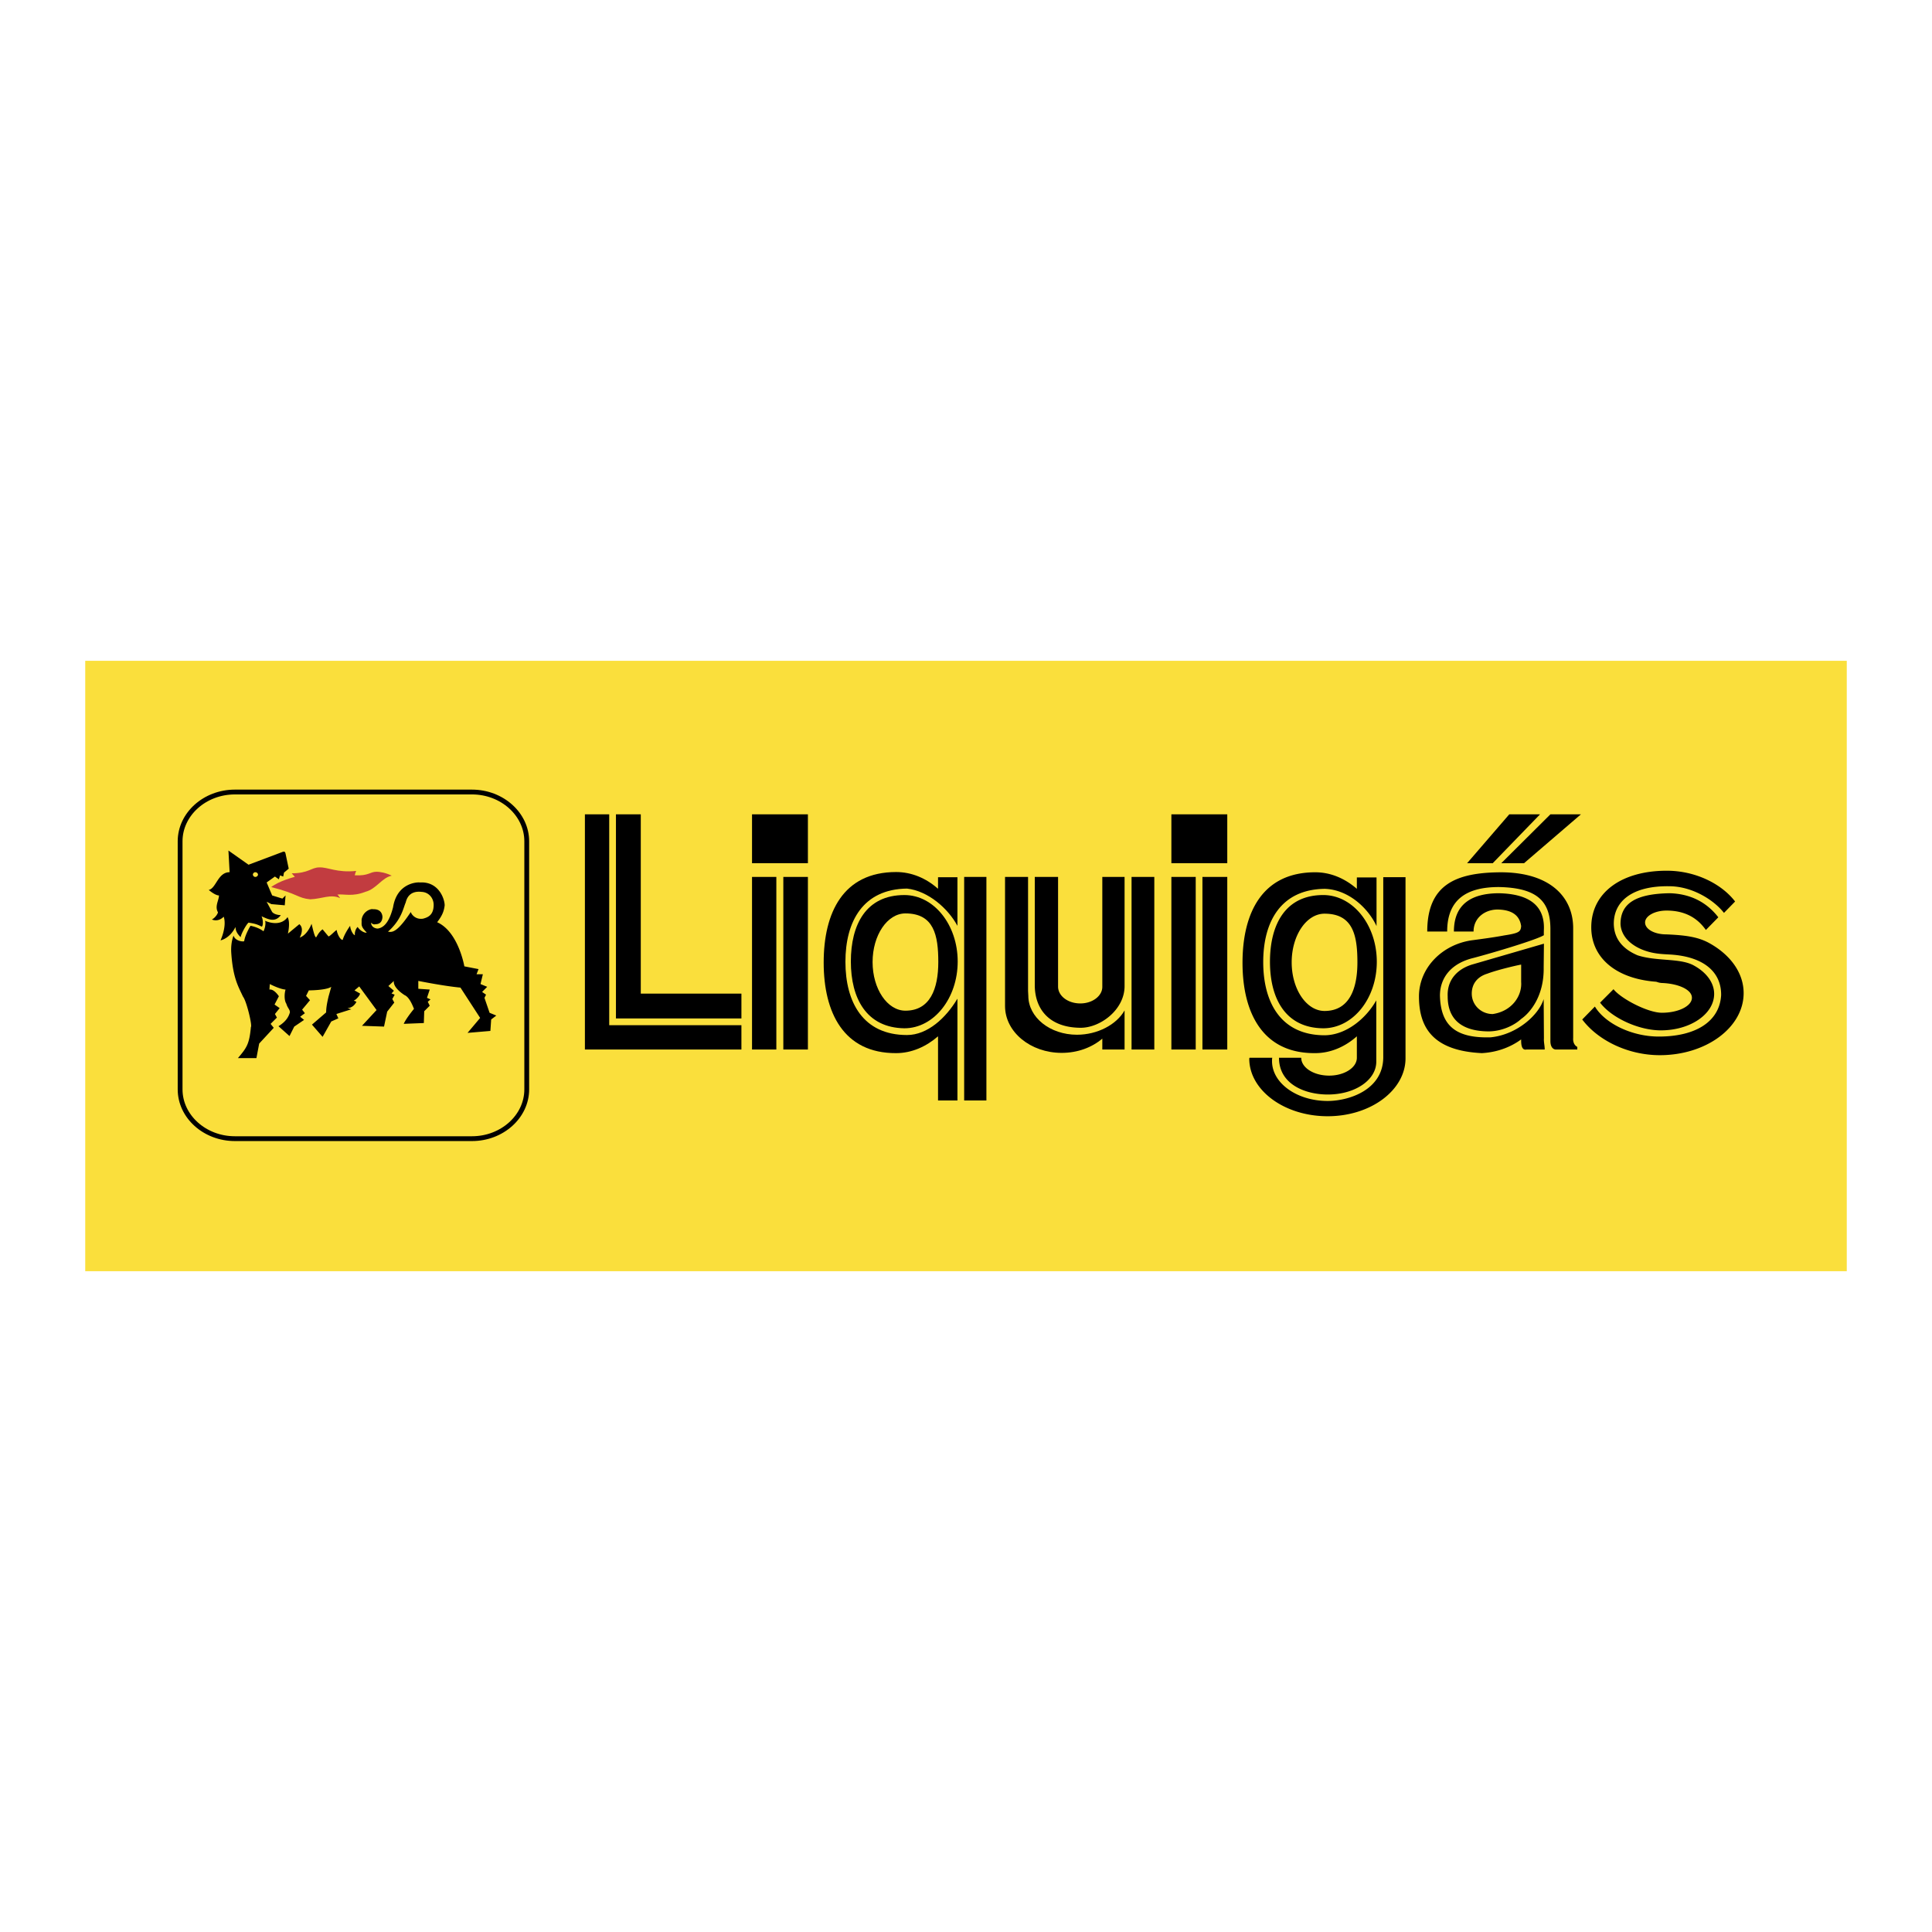
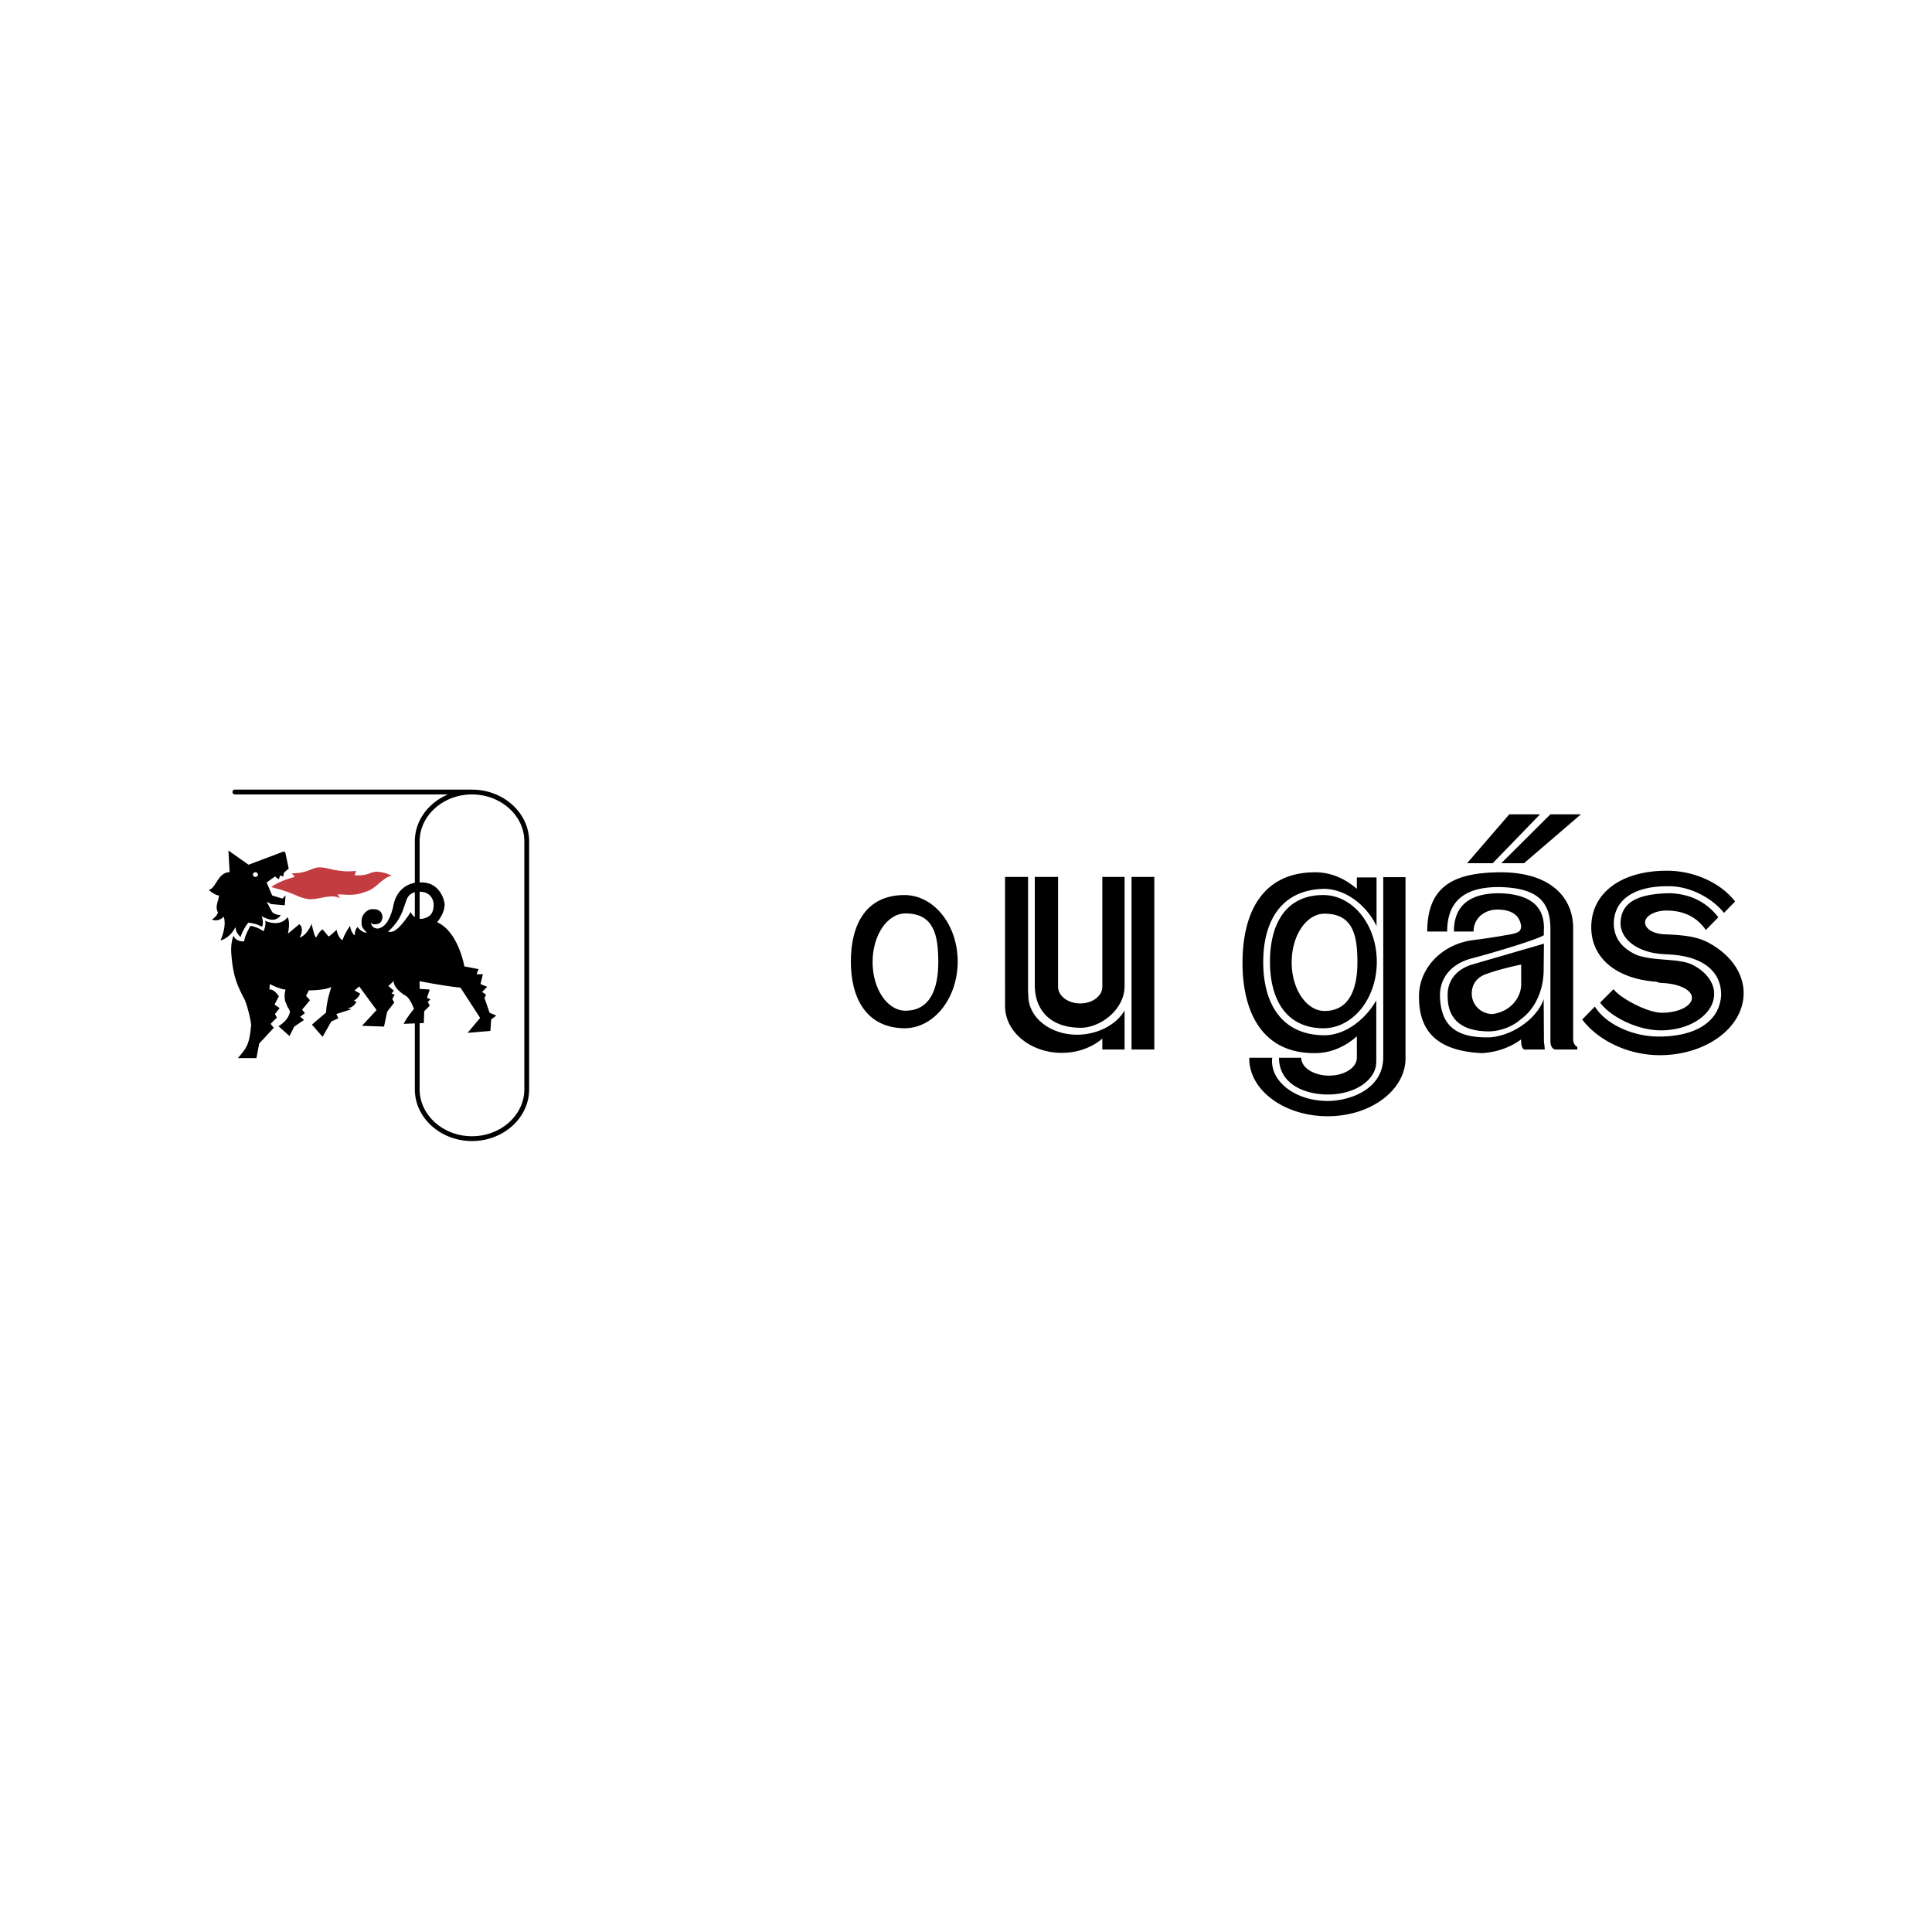
<svg xmlns="http://www.w3.org/2000/svg" width="2500" height="2500" viewBox="0 0 192.756 192.756">
  <path fill-rule="evenodd" clip-rule="evenodd" fill="#fff" d="M0 0h192.756v192.756H0V0z" />
-   <path fill-rule="evenodd" clip-rule="evenodd" fill="#fadf3c" d="M8.504 65.928h175.748v60.9H8.504v-60.9z" />
-   <path fill-rule="evenodd" clip-rule="evenodd" d="M116.869 87.492h2.428v17.217h-2.428V87.492zM119.967 87.492h2.478v17.217h-2.478V87.492zM116.869 81.246h5.576v4.878h-5.576v-4.878zM73.972 104.709H58.356V81.246h2.426v21.036h13.189v2.427h.001zm0-5.576v2.479H61.453V81.246h2.478v17.887h10.041zM75.03 87.492h2.426v17.217H75.03V87.492zM78.153 87.492h2.452v17.217h-2.452V87.492zM75.03 81.246h5.575v4.878H75.03v-4.878zM93.588 103.393c-1.188 1.031-2.633 1.678-4.182 1.678-5.24.025-7.227-4.053-7.227-9.035 0-4.981 1.936-9.033 7.227-9.033 1.548 0 2.994.62 4.156 1.651h.026v-1.135h1.936v4.852c-.93-1.729-2.917-3.484-5.033-3.717-4.388.052-6.143 3.278-6.143 7.305s1.755 7.306 6.143 7.306c2.064 0 3.897-1.73 5.007-3.588l.026-.027v10.145h-1.936v-6.402zM96.195 87.492h2.219v22.301h-2.219V87.492z" />
  <path d="M84.89 95.932c0-3.665 1.496-6.633 5.342-6.633 2.943 0 5.317 2.968 5.317 6.633 0 3.666-2.375 6.66-5.317 6.66-3.794-.051-5.342-2.994-5.342-6.66zm2.168.052c0-2.684 1.472-4.853 3.278-4.853 2.839 0 3.278 2.168 3.278 4.853s-.826 4.852-3.278 4.852c-1.807 0-3.278-2.168-3.278-4.852zM112.199 104.709h-2.221v-1.137.053c-1.033.877-2.453 1.42-4.053 1.42-3.123 0-5.652-2.092-5.652-4.672V87.492h2.297v11.383l.025.465c0 2.168 2.168 3.896 4.854 3.896 2.039 0 3.949-1.006 4.75-2.426v3.899z" fill-rule="evenodd" clip-rule="evenodd" />
  <path d="M112.199 98.383c0 2.377-2.453 4.184-4.416 4.158-3.121-.027-4.543-1.885-4.543-4.26V87.492h2.324v10.943c0 .93.98 1.678 2.219 1.678 1.215 0 2.195-.748 2.195-1.652V87.492h2.221v10.891zM112.895 87.492h2.271v17.217h-2.271V87.492zM150.58 81.246h3.07l-4.723 4.878h-2.555l4.208-4.878zm4.104 0h3.045l-5.678 4.878h-2.271l4.904-4.878zM154.684 92.603v11.255c0 .852.516.852.516.852h2.168v-.26c-.49-.258-.412-.877-.412-.877v-10.97c0-3.097-2.299-5.575-7.227-5.575-4.389.026-7.332 1.162-7.332 5.911h1.988c0-3.278 2.039-4.439 5.162-4.439 3.846.076 5.109 1.444 5.137 4.103zm-2.918 9.059c-.697.646-1.936 1.24-3.277 1.24-2.607-.025-4.053-1.162-4.053-3.486-.078-1.729 1.059-2.812 2.582-3.227l7.02-2.039-.025 2.375c.049 2.815-1.318 4.493-2.247 5.137zm0-3.691c.104 1.369-.902 2.918-2.838 3.201-1.162 0-2.09-.904-2.09-2.039 0-.955.539-1.678 1.547-1.988 1.162-.438 3.381-.929 3.381-.902v1.728zm0 5.73c0 .311-.025 1.137.543 1.008h1.807c0-.389-.104-.75-.078-1.111l-.025-3.922c-.49 1.6-2.684 3.561-5.291 3.818-3.51.104-4.98-1.186-5.059-4.154 0-1.756 1.084-3.227 3.355-3.769 2.141-.568 6.35-1.833 7.02-2.271-.025 0 0-.671 0-.697.025-2.168-1.367-3.433-4.543-3.485-2.656.026-4.438 1.059-4.438 3.82h1.961c0-1.368 1.137-2.194 2.398-2.194 1.422.026 2.195.568 2.35 1.652-.051.542-.154.697-1.678.929-1.082.207-2.504.387-3.07.465-3.072.361-5.447 2.735-5.447 5.626 0 3.125 1.42 5.422 6.271 5.654 1.472-.078 2.84-.568 3.924-1.369zM163.381 95.312c-1.393-.593-2.348-1.574-2.373-3.149 0-2.297 1.91-3.794 5.521-3.743 2.297 0 4.465 1.368 5.473 2.659l1.109-1.136c-1.367-1.781-3.973-3.071-6.812-3.071-4.543 0-7.486 2.194-7.537 5.55-.051 3.097 2.426 5.214 6.426 5.523.131 0 .232.104.621.129 1.6.053 2.994.646 2.994 1.471 0 .828-1.344 1.498-2.994 1.498-1.42 0-4.105-1.42-4.828-2.35l-1.34 1.342c1.133 1.498 3.818 2.764 6.064 2.764 2.941 0 5.316-1.627 5.316-3.641 0-1.135-.801-2.168-2.039-2.838-1.367-.749-3.691-.388-5.601-1.008zm7.021-1.29c2.143 1.136 3.561 2.968 3.561 5.06 0 3.432-3.742 6.193-8.361 6.193-3.201 0-6.195-1.496-7.742-3.561l1.262-1.291c1.008 1.678 3.666 2.994 6.377 2.994 3.691 0 6.066-1.498 6.219-4.131.027-2.322-1.754-3.845-5.059-4.052-.953-.051-1.779-.077-2.812-.49-1.264-.517-2.115-1.42-2.168-2.555 0-2.014 1.445-3.021 4.93-3.072 2.375.078 3.871 1.162 4.828 2.401l-1.24 1.265c-.541-.749-1.6-1.936-3.924-1.936-1.188 0-2.143.542-2.143 1.188 0 .671.93 1.188 2.117 1.188 1.911.077 3.097.257 4.155.799zM126.705 95.958c0-3.665 1.496-6.659 5.316-6.659 2.967 0 5.342 2.994 5.342 6.659s-2.375 6.634-5.342 6.634c-3.769-.026-5.316-2.969-5.316-6.634zm2.166.052c0-2.685 1.473-4.852 3.279-4.852 2.838 0 3.279 2.167 3.279 4.852 0 2.684-.828 4.854-3.279 4.854-1.806-.001-3.279-2.171-3.279-4.854zm-4.205 9.523l-.027.078c0 3.174 3.51 5.756 7.822 5.756 4.309 0 7.768-2.607 7.768-5.781V87.518h-2.221v18.015c-.051 3.252-3.484 4.311-5.547 4.311-3.072 0-5.551-1.781-5.551-3.975 0-.104 0-.232.025-.336h-2.269zm7.818 3.666c2.711 0 4.828-1.445 4.828-3.277v-6.117c-1.031 1.832-3.02 3.459-5.137 3.484-4.389 0-6.143-3.279-6.143-7.305s1.754-7.253 6.143-7.305c2.375.078 4.336 1.936 5.162 3.717v-4.853h-1.963v1.136c-1.188-1.032-2.605-1.652-4.154-1.652-5.291 0-7.254 4.052-7.254 9.033 0 4.982 2.014 9.061 7.254 9.01 1.549 0 2.994-.646 4.154-1.678v2.141c0 .982-1.238 1.781-2.762 1.781-1.547 0-2.787-.799-2.787-1.781h-2.219c.001 2.633 2.582 3.666 4.878 3.666zM24.797 86.274l3.34-1.257c.275-.119.314 0 .354.156l.314 1.494-.471.393-.079.393-.315-.118-.118.393-.393-.275-.825.59.55 1.296 1.022.314.314-.314-.079.983-1.336-.118-.472-.236.55 1.022c.275.314.864.314.864.314-.628.864-1.493.275-1.925.118.196.354.157 1.062 0 1.021-.511-.275-.825-.314-1.297-.393-.235.197-.747 1.14-.786 1.454-.275-.275-.511-.59-.511-1.021-.589 1.179-1.493 1.336-1.493 1.336.472-1.101.472-1.925.314-2.358-.589.589-1.179.275-1.179.275.393-.196.668-.707.59-.746-.315-.59.117-1.179.117-1.651-.393 0-1.021-.55-1.021-.55.747-.158.904-1.769 2.083-1.769l-.118-2.161 2.006 1.415zm.669.747c.157 0 .274.118.274.236s-.118.236-.274.236a.254.254 0 0 1-.236-.236c-.001-.119.118-.236.236-.236zm13.242 5.933c1.375-1.218 1.532-2.397 1.768-2.908.275-1.179 1.257-1.1 1.611-1.061.707.04 1.179.628 1.179 1.297 0 1.061-.628 1.257-1.061 1.375-.786.118-1.179-.472-1.218-.668-1.453 2.201-1.925 2.005-2.279 1.965zm-11.317 7.271l.511.354-.472.59.197.354-.629.629.314.393-1.454 1.572-.275 1.453h-1.847c.864-1.021 1.139-1.375 1.296-3.104.157-.119-.432-2.594-.786-3.027-.472-1.021-1.022-1.885-1.179-4.479-.04-1.022.236-1.611.236-1.611.157.55.982.629 1.061.55.078-.628.628-1.532.628-1.532.825.157 1.296.549 1.296.549.236-.472.236-1.061.118-1.061 1.69.707 2.279-.354 2.279-.354.314.511.039 1.65.039 1.65l1.14-.943c.55.433.04 1.336.04 1.336.786-.275 1.179-1.375 1.179-1.375.079.275.314 1.454.471 1.336.157-.275.314-.55.629-.786l.59.708c.157 0 .747-.668.825-.628 0 .196.276.942.589.982.197-.668.747-1.414.747-1.414 0 .275.236.864.472.943-.04-.55.275-.825.275-.825.314.471.825.628.904.55-.668-.667-.472-.786-.511-1.257.117-.865.942-1.14 1.14-1.061.825-.04.943.55.943.786-.04.667-.511.707-.708.707-.235.079-.433-.157-.433-.157.04.511.511.59.668.59.943-.118 1.336-1.376 1.532-2.122.393-2.476 2.476-2.515 2.672-2.476 1.887-.118 2.476 1.65 2.476 2.279-.079.786-.433 1.257-.747 1.689 2.121.943 2.711 4.401 2.711 4.401l1.415.275-.196.51h.629l-.236.982.668.275-.508.511.393.273-.157.316.511 1.492.668.275-.511.393-.078 1.141-2.279.195 1.258-1.492-1.965-3.025c-1.69-.158-4.205-.668-4.205-.668v.785l1.14.078-.275.826.354.156-.275.236.196.393-.55.551-.039 1.178-2.005.08c.236-.551 1.022-1.494 1.022-1.494-.157-.393-.472-1.178-.943-1.375-1.258-.826-1.061-1.414-1.061-1.414l-.55.51.55.471-.236.275.314.117-.236.434.196.354-.707.904-.315 1.492-2.2-.078 1.454-1.572-1.729-2.357-.472.395.55.312c0 .197-.393.629-.628.707l.275.119c-.354.668-.904.629-.904.629l.393.117-1.493.473.197.432-.708.314-.864 1.533-1.061-1.219 1.415-1.219c0-.512.118-1.061.236-1.572.157-.549.274-.982.274-.982-.51.355-2.239.355-2.239.355l-.275.549.393.432-.786.943.275.354-.472.354.393.314-.982.668-.472.943-1.101-.982c.904-.551 1.062-1.139 1.14-1.375 0-.314-.235-.432-.354-.865-.235-.354-.196-1.061-.079-1.414-.589-.039-1.572-.551-1.572-.551l-.039.549c.472-.078.943.668.943.668l-.432.827z" fill-rule="evenodd" clip-rule="evenodd" />
  <path d="M29.102 87.13c1.689 0 1.965-.589 2.751-.589.865-.04 1.729.55 3.694.353-.04 0-.157.433-.157.433 1.414.079 1.493-.354 2.2-.354.236 0 .865.078 1.493.393-.982.196-1.532 1.335-2.633 1.611-1.297.511-2.083.196-2.79.275.04 0 .275.354.275.354-.943-.433-1.808.078-2.986.118-1.258-.118-1.218-.55-3.891-1.218.786-.629 2.357-1.022 2.357-1.022l-.313-.354z" fill-rule="evenodd" clip-rule="evenodd" fill="#c23c40" />
-   <path d="M23.433 79.02H47.09c3.004 0 5.463 2.213 5.463 4.917v24.749c0 2.705-2.458 4.918-5.463 4.918H23.433c-3.005 0-5.463-2.213-5.463-4.918V83.937c0-2.705 2.458-4.917 5.463-4.917z" fill="none" stroke="#000" stroke-width=".48" stroke-linecap="round" stroke-linejoin="round" stroke-miterlimit="2.613" />
+   <path d="M23.433 79.02H47.09c3.004 0 5.463 2.213 5.463 4.917v24.749c0 2.705-2.458 4.918-5.463 4.918c-3.005 0-5.463-2.213-5.463-4.918V83.937c0-2.705 2.458-4.917 5.463-4.917z" fill="none" stroke="#000" stroke-width=".48" stroke-linecap="round" stroke-linejoin="round" stroke-miterlimit="2.613" />
</svg>